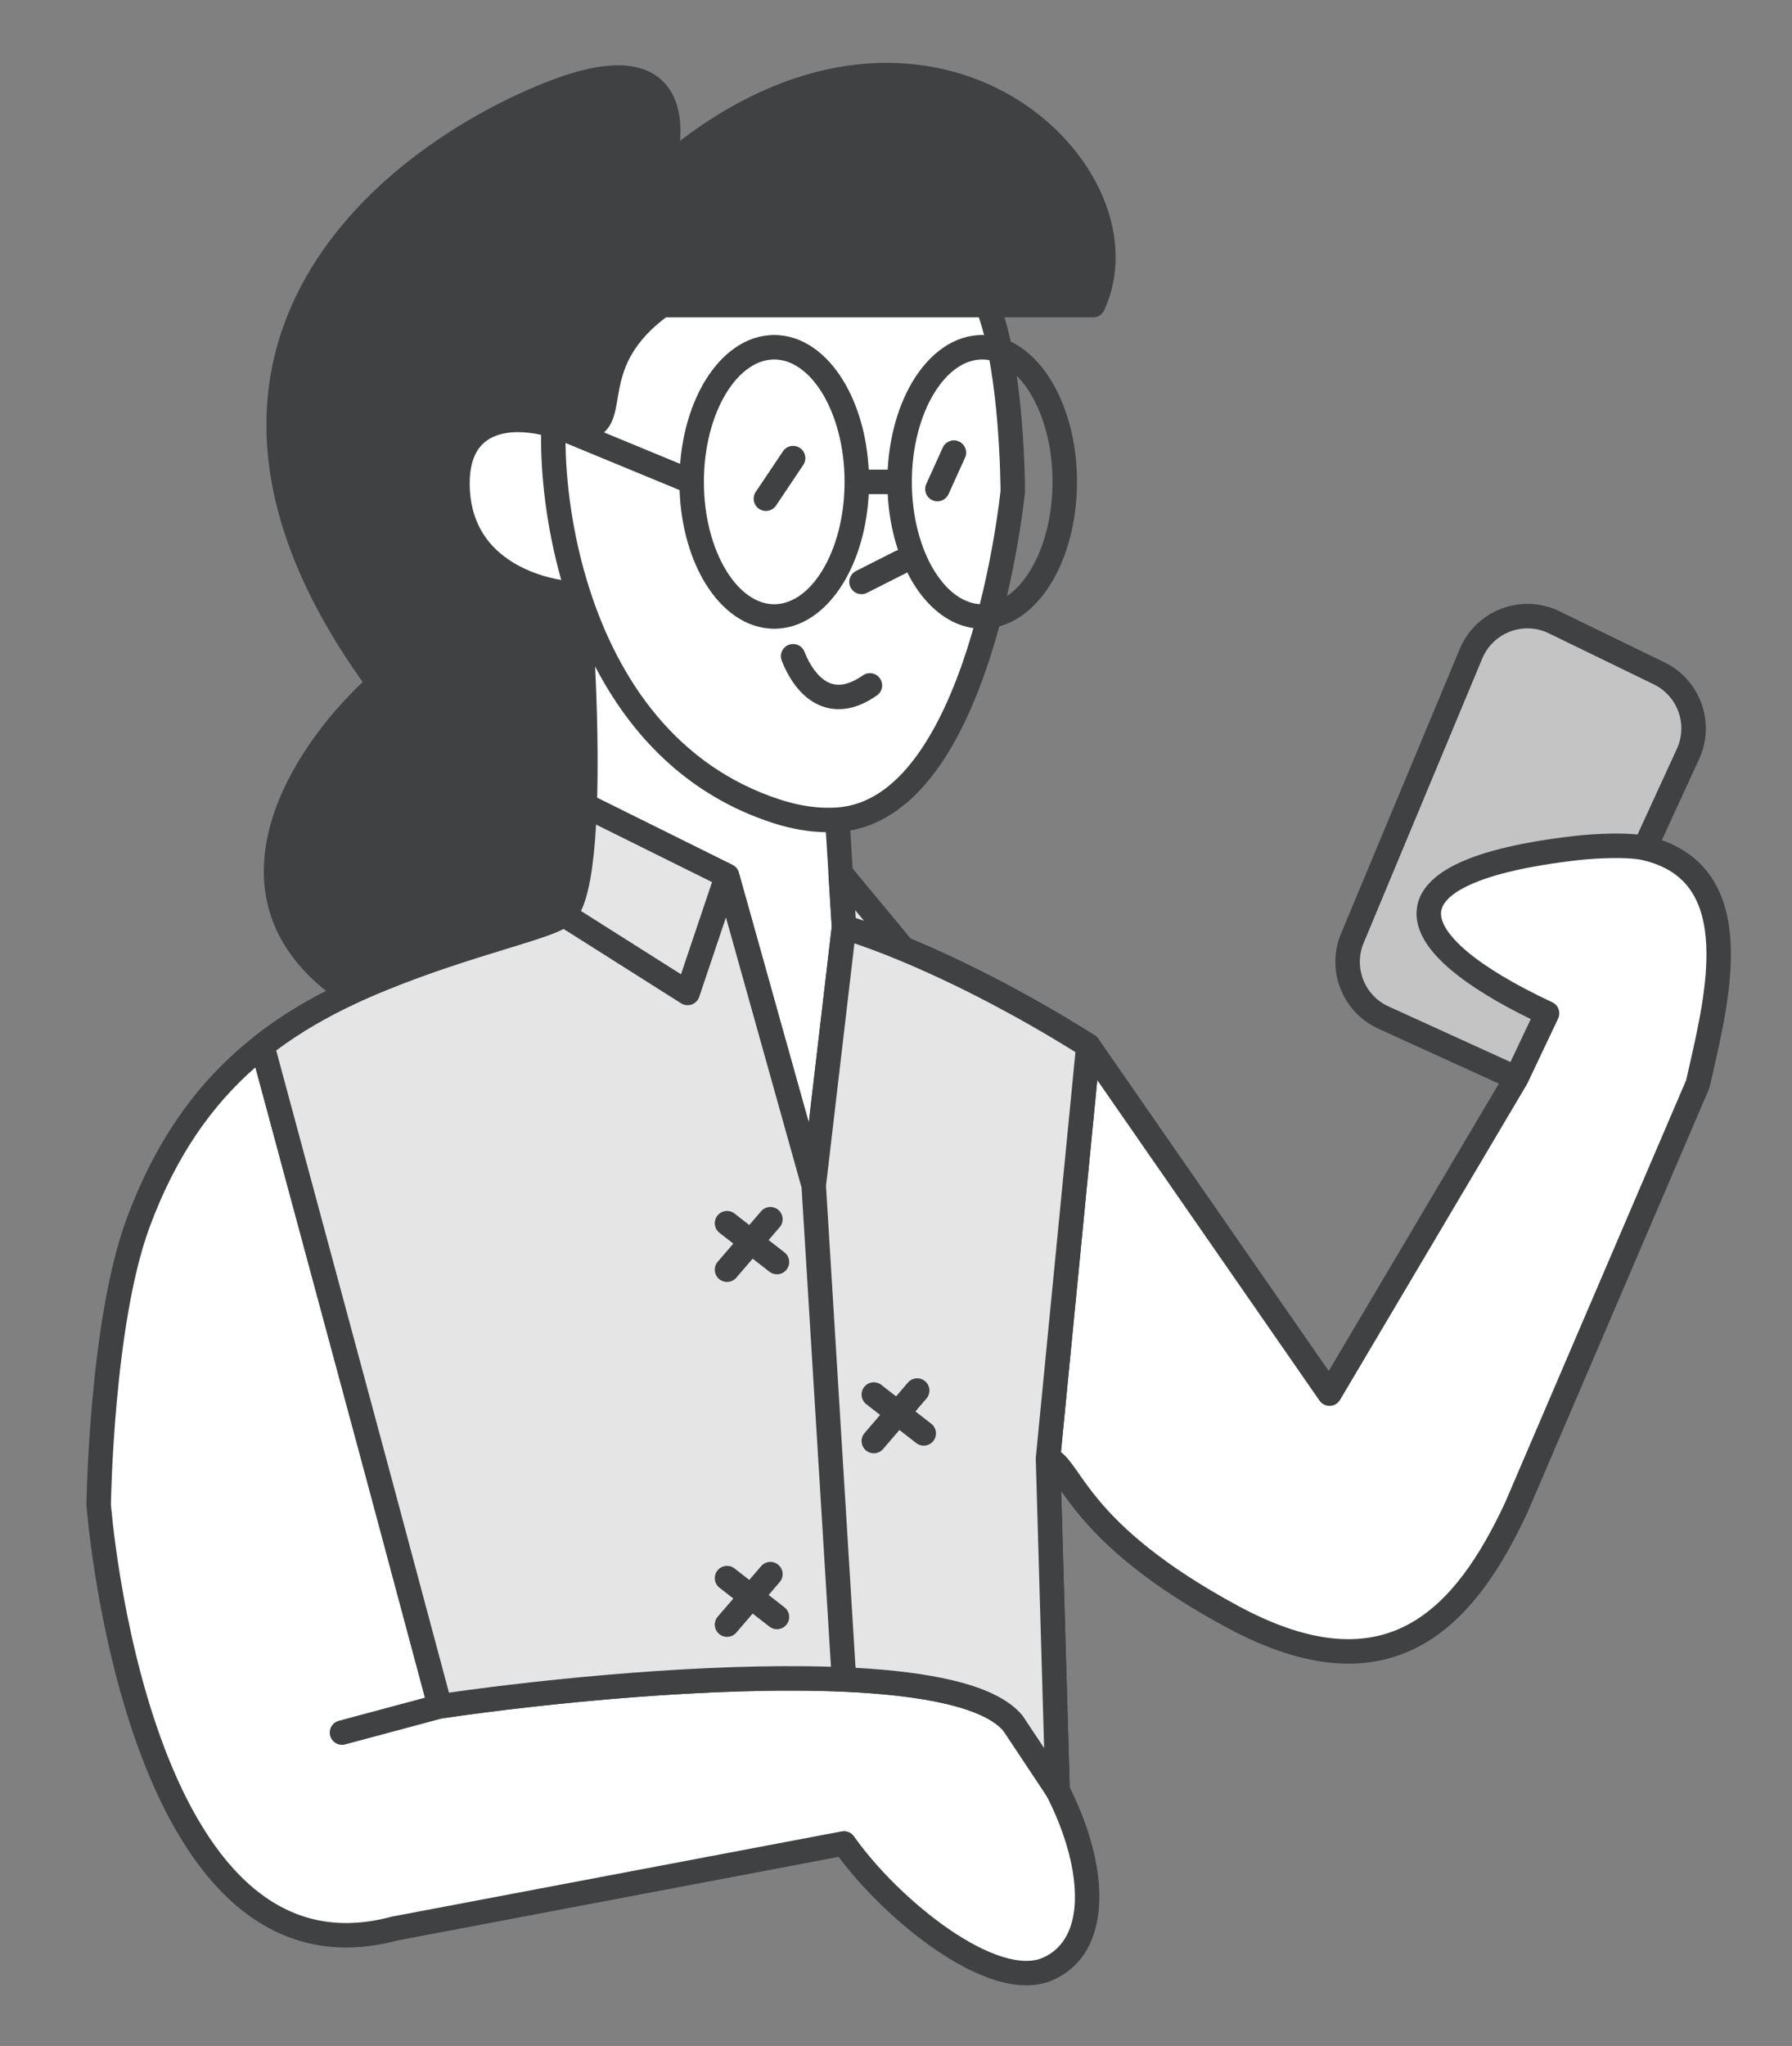
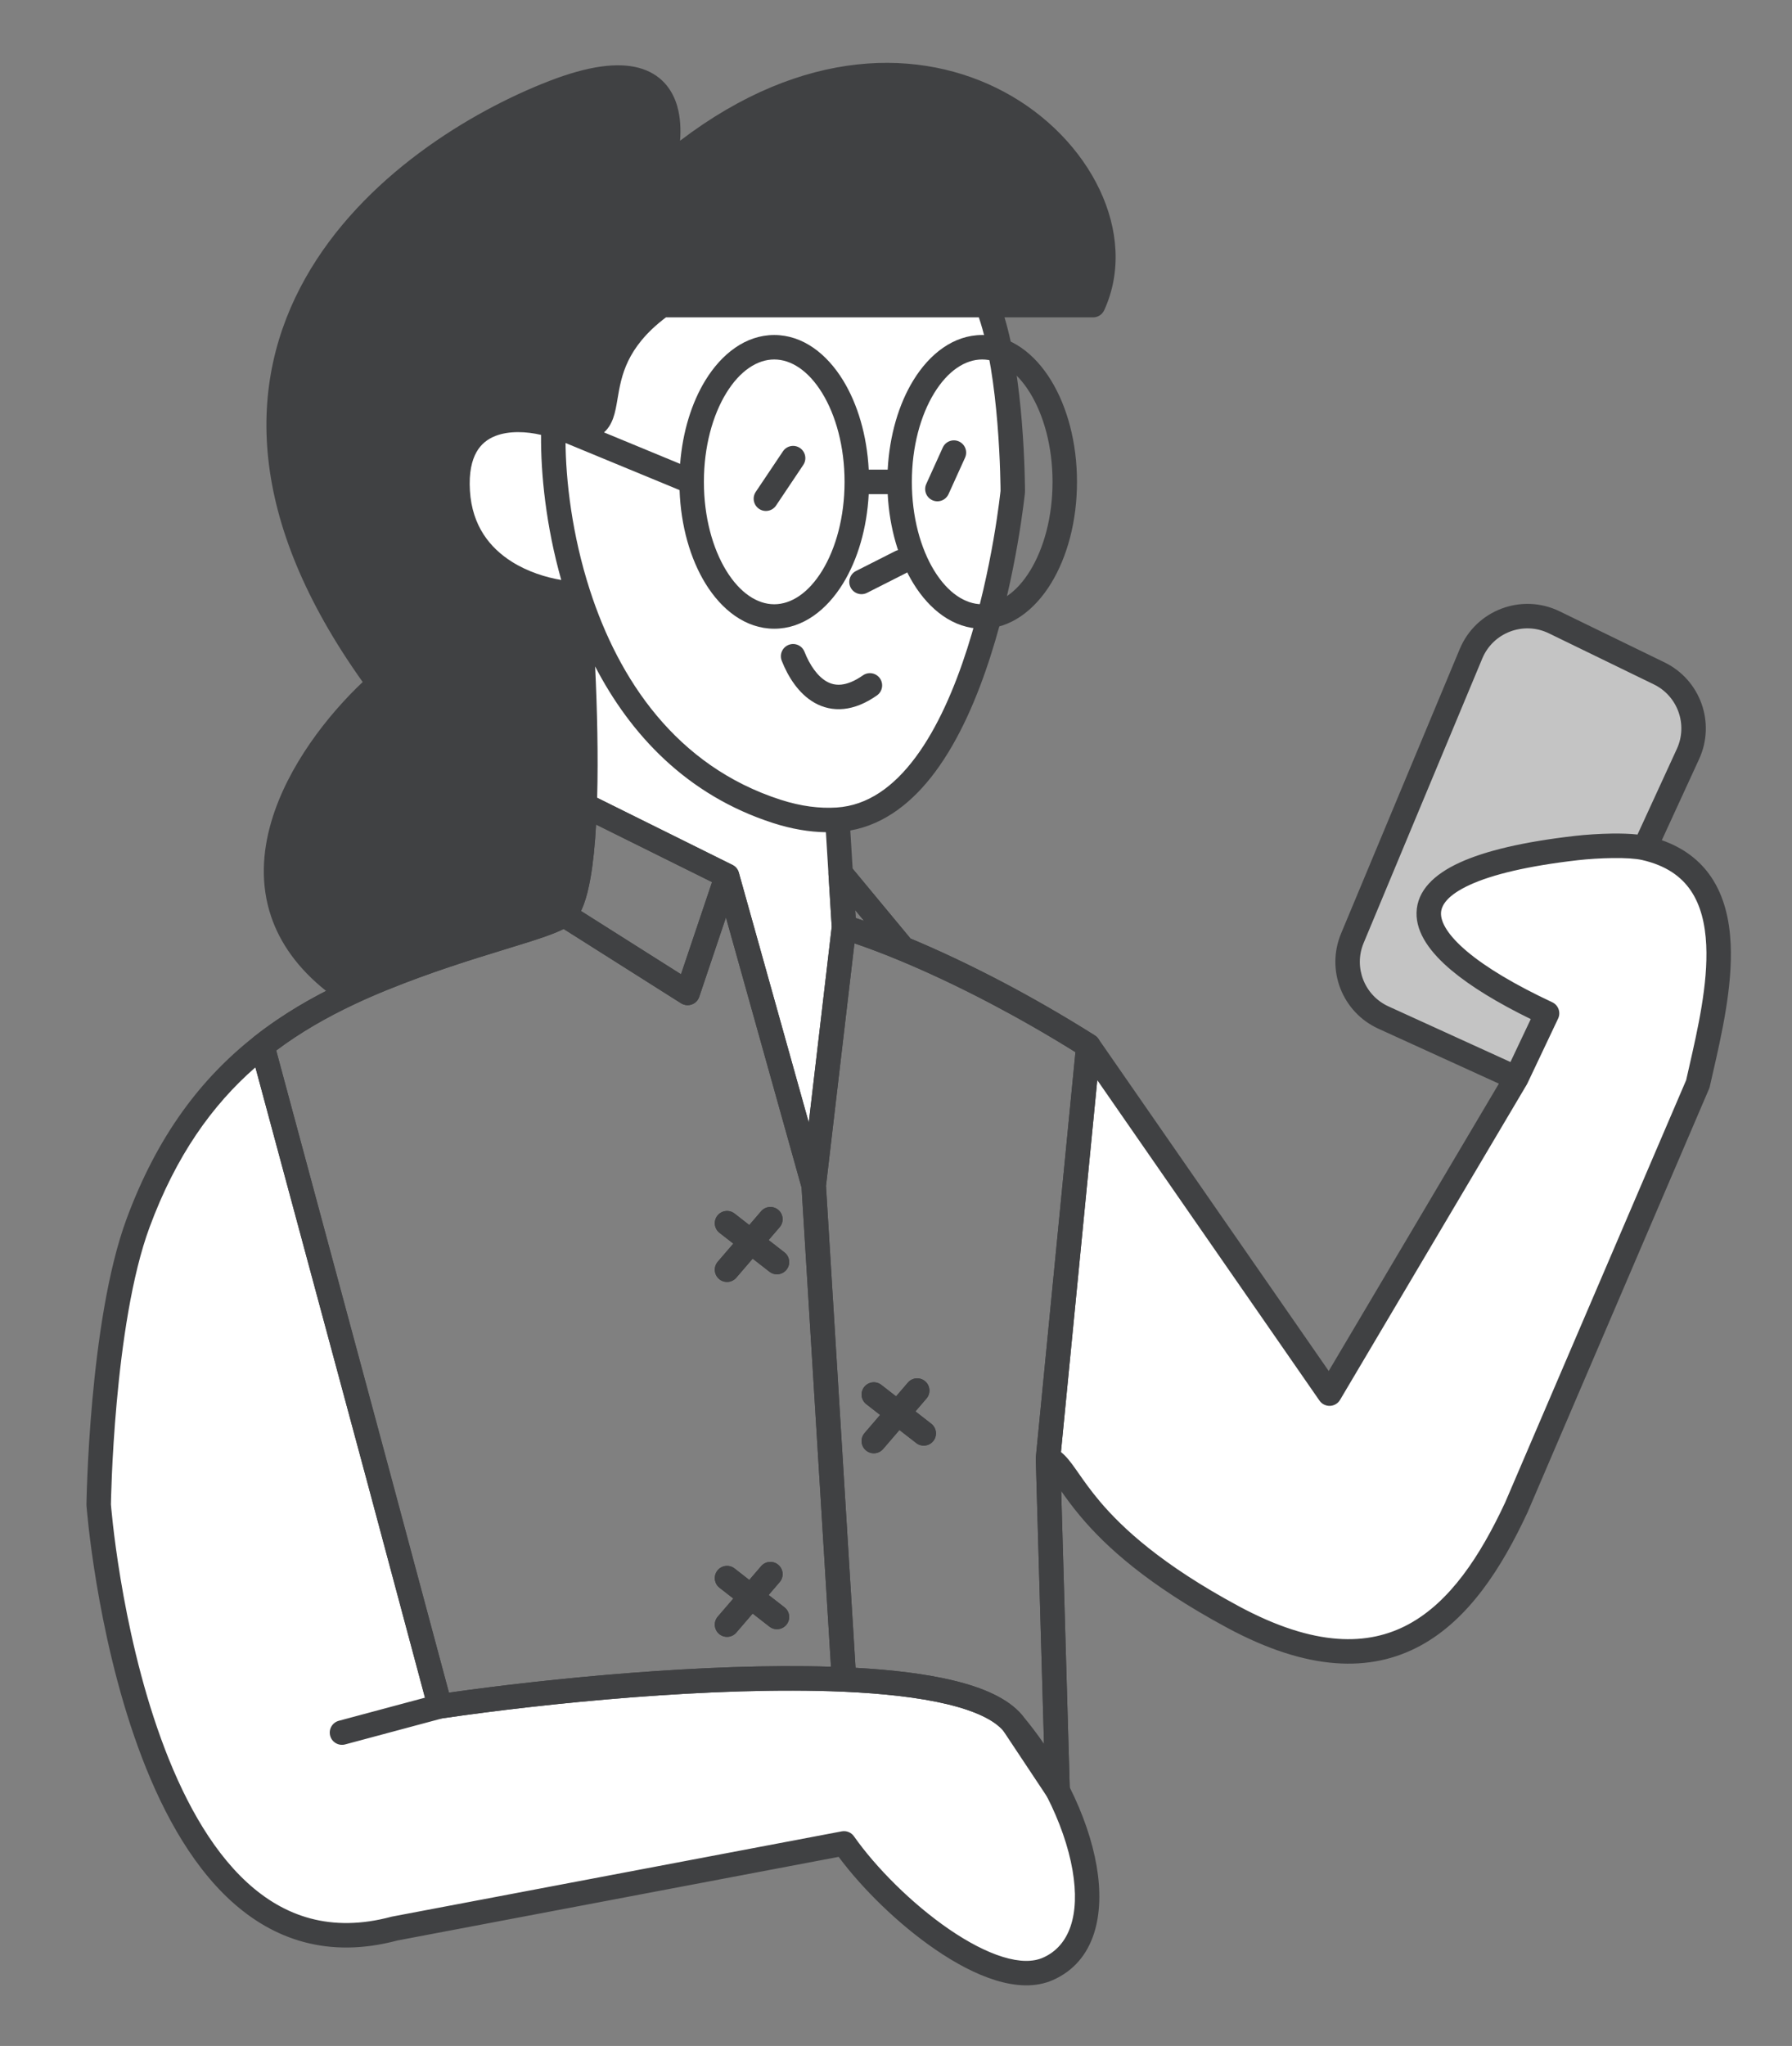
<svg xmlns="http://www.w3.org/2000/svg" width="85" height="97" viewBox="0 0 85 97" fill="none">
  <rect x="0" y="0" width="85" height="97" fill="#808080" stroke="none" />
  <path d="M27.429 28.16C26.46 25.166 26.184 22.198 26.254 20.181C24.643 19.649 21.478 19.529 21.711 23.303C21.944 27.078 25.62 28.113 27.429 28.16Z" fill="white" />
  <path d="M31.396 14.466C26.863 17.745 30.476 21.058 26.254 20.181C26.184 22.198 26.46 25.166 27.429 28.16C28.816 32.446 31.62 36.786 36.854 38.471C37.878 38.8 38.832 38.92 39.72 38.864C46.533 38.43 48.038 23.303 48.038 23.303C48.038 23.303 48.038 17.478 46.833 14.466L31.396 14.466Z" fill="white" />
  <path d="M36.854 38.471C31.62 36.786 28.816 32.446 27.429 28.16C27.638 30.732 27.849 34.855 27.734 38.178L34.486 41.526L38.597 56.209L40.034 43.957L39.877 41.41L39.72 38.864C38.832 38.92 37.878 38.8 36.854 38.471Z" fill="white" />
  <path d="M51.624 49.581L49.711 69.147C50.849 69.577 51.033 72.65 58.483 76.662C65.933 80.673 69.507 76.662 71.925 71.468L80.534 51.39C81.398 47.527 83.116 41.369 78.016 40.207C77.266 40.036 75.766 40.094 74.774 40.207C65.108 41.31 66.229 44.694 73.382 48.042L71.925 51.116L63.064 66.073L51.624 49.581Z" fill="white" />
  <path d="M6.547 57.993C4.799 62.719 4.681 71.34 4.681 71.34C4.681 71.34 6.427 94.727 18.712 91.435L40.034 87.396C42.17 90.442 47.096 94.504 49.711 93.343C52.979 91.893 51.624 85.945 48.038 81.687C46.942 80.385 43.861 79.794 40.034 79.626C33.852 79.354 25.725 80.184 20.869 80.898L17.978 70.107L12.441 49.581C9.991 51.503 7.978 54.125 6.547 57.993Z" fill="white" />
  <path d="M73.381 48.042C66.228 44.694 65.107 41.31 74.774 40.207C75.765 40.094 77.265 40.036 78.015 40.207L80.066 35.746C80.725 34.313 80.118 32.616 78.699 31.926L73.72 29.504C72.22 28.774 70.416 29.456 69.774 30.995L64.145 44.485C63.542 45.929 64.194 47.592 65.619 48.242L71.924 51.116L73.381 48.042Z" fill="#C4C4C4" />
  <path fill-rule="evenodd" clip-rule="evenodd" d="M37.943 21.239C38.209 21.417 38.28 21.778 38.101 22.044L36.811 23.968C36.633 24.234 36.272 24.305 36.006 24.126C35.74 23.948 35.669 23.587 35.847 23.321L37.138 21.397C37.316 21.131 37.677 21.06 37.943 21.239ZM45.486 20.93C45.778 21.062 45.908 21.406 45.776 21.698L44.992 23.426C44.86 23.718 44.516 23.848 44.224 23.715C43.933 23.583 43.803 23.239 43.935 22.947L44.718 21.219C44.851 20.927 45.194 20.797 45.486 20.93ZM40.346 27.852C40.201 27.566 40.316 27.217 40.602 27.072L42.465 26.129C42.751 25.984 43.1 26.098 43.245 26.384C43.39 26.67 43.275 27.019 42.989 27.164L41.126 28.107C40.84 28.252 40.491 28.138 40.346 27.852ZM37.407 30.574C37.705 30.456 38.042 30.603 38.159 30.901C38.408 31.533 38.777 32.066 39.213 32.312C39.418 32.428 39.644 32.484 39.906 32.457C40.173 32.43 40.513 32.311 40.93 32.02C41.193 31.836 41.554 31.9 41.738 32.162C41.922 32.425 41.858 32.787 41.595 32.971C41.059 33.346 40.534 33.559 40.024 33.611C39.508 33.664 39.043 33.548 38.643 33.323C37.868 32.886 37.369 32.061 37.08 31.326C36.962 31.028 37.109 30.691 37.407 30.574Z" fill="#404143" />
  <path d="M26.254 20.181C30.476 21.058 26.863 17.745 31.396 14.466L46.833 14.466L51.848 14.466C54.818 7.975 43.687 -2.54 31.396 8.121C31.396 8.121 33.56 1.554 26.254 4.384C18.949 7.214 6.267 16.468 17.978 32.414C14.625 35.379 9.651 42.462 16.586 47.077C17.094 46.839 17.612 46.614 18.141 46.398C22.343 44.69 26.016 43.97 26.737 43.357C27.363 42.824 27.646 40.739 27.734 38.178C27.849 34.855 27.638 30.732 27.429 28.16C25.62 28.113 21.944 27.078 21.711 23.303C21.478 19.529 24.643 19.649 26.254 20.181Z" fill="#404143" />
-   <path fill-rule="evenodd" clip-rule="evenodd" d="M29.991 4.335C29.343 4.164 28.249 4.233 26.463 4.925C22.874 6.316 18.017 9.269 15.49 13.765C14.234 16 13.55 18.619 13.88 21.643C14.21 24.672 15.562 28.145 18.445 32.071C18.623 32.313 18.587 32.65 18.362 32.849C16.729 34.293 14.734 36.717 13.98 39.29C13.607 40.565 13.546 41.85 13.956 43.071C14.342 44.22 15.163 45.364 16.642 46.411C17.062 46.22 17.489 46.037 17.922 45.861C20.049 44.996 22.04 44.382 23.574 43.912L23.646 43.89C24.386 43.663 25.006 43.473 25.487 43.303C25.735 43.216 25.935 43.138 26.09 43.066C26.252 42.992 26.331 42.94 26.36 42.915C26.404 42.878 26.497 42.758 26.601 42.48C26.7 42.215 26.789 41.862 26.865 41.427C27.018 40.558 27.11 39.427 27.154 38.158C27.261 35.073 27.083 31.278 26.889 28.705C25.947 28.605 24.74 28.292 23.67 27.621C22.385 26.815 21.294 25.484 21.138 23.433C21.107 23.337 21.103 23.237 21.122 23.143C21.09 22.212 21.255 21.457 21.591 20.863C21.954 20.221 22.49 19.817 23.08 19.587C24.208 19.148 25.536 19.34 26.403 19.62C26.893 19.72 27.236 19.752 27.477 19.742C27.719 19.732 27.817 19.681 27.858 19.651C27.896 19.623 27.943 19.571 27.994 19.429C28.048 19.275 28.087 19.075 28.136 18.785C28.141 18.756 28.146 18.727 28.151 18.697C28.243 18.149 28.366 17.413 28.751 16.614C29.161 15.763 29.851 14.868 31.056 13.996C31.155 13.925 31.274 13.886 31.396 13.886L51.459 13.886C52.489 11.057 50.716 7.319 47.071 5.374C43.366 3.396 37.767 3.363 31.776 8.56C31.579 8.731 31.292 8.749 31.075 8.605C30.857 8.46 30.763 8.188 30.845 7.941L30.845 7.94L30.848 7.929C30.851 7.92 30.856 7.904 30.862 7.883C30.875 7.842 30.892 7.78 30.913 7.7C30.954 7.54 31.006 7.314 31.047 7.051C31.13 6.51 31.159 5.877 31.007 5.353C30.866 4.863 30.58 4.49 29.991 4.335ZM32.258 6.672C32.296 6.163 32.281 5.579 32.122 5.03C31.891 4.232 31.348 3.493 30.287 3.213C29.286 2.949 27.911 3.12 26.044 3.843C22.328 5.283 17.191 8.371 14.479 13.197C13.115 15.623 12.368 18.483 12.726 21.768C13.071 24.933 14.437 28.455 17.204 32.335C15.559 33.887 13.643 36.312 12.867 38.964C12.444 40.406 12.353 41.942 12.856 43.44C13.282 44.709 14.121 45.908 15.467 46.98C14.273 47.593 13.14 48.294 12.082 49.124C9.543 51.117 7.468 53.829 6.002 57.792C5.1 60.232 4.629 63.635 4.38 66.387C4.255 67.771 4.185 69.005 4.147 69.894C4.127 70.339 4.116 70.697 4.109 70.945C4.106 71.069 4.104 71.165 4.102 71.231L4.101 71.306L4.101 71.325L4.101 71.332C4.101 71.332 4.101 71.332 4.681 71.34L4.101 71.332C4.1 71.35 4.101 71.367 4.102 71.383L4.681 71.34C4.102 71.383 4.102 71.383 4.102 71.383L4.103 71.389L4.104 71.403L4.108 71.456C4.112 71.501 4.118 71.569 4.126 71.656C4.142 71.83 4.167 72.083 4.203 72.404C4.276 73.046 4.393 73.956 4.573 75.038C4.932 77.199 5.541 80.057 6.544 82.82C7.542 85.573 8.952 88.29 10.945 90.112C12.965 91.96 15.571 92.871 18.84 92.002L39.779 88.035C40.9 89.542 42.603 91.219 44.365 92.426C45.306 93.071 46.288 93.599 47.226 93.887C48.157 94.173 49.114 94.243 49.946 93.874C51.958 92.981 52.409 90.752 52.016 88.47C51.811 87.278 51.371 86 50.741 84.741L50.336 70.694C50.58 71.04 50.886 71.463 51.286 71.936C52.458 73.321 54.426 75.137 58.207 77.173C62.041 79.237 65.013 79.3 67.366 78.027C69.667 76.783 71.231 74.332 72.45 71.713C72.453 71.708 72.455 71.703 72.458 71.697L81.067 51.618C81.081 51.586 81.092 51.551 81.1 51.516C81.147 51.308 81.197 51.09 81.248 50.865C81.662 49.055 82.184 46.774 82.091 44.759C82.038 43.615 81.787 42.498 81.163 41.576C80.636 40.799 79.87 40.2 78.825 39.835L80.594 35.989C81.384 34.269 80.656 32.232 78.953 31.404L73.974 28.982C72.174 28.107 70.009 28.925 69.239 30.772L63.61 44.261C62.886 45.995 63.669 47.99 65.378 48.77L71.096 51.376L63.025 65L52.1 49.25C52.056 49.186 51.999 49.132 51.933 49.09C50.406 48.128 48.934 47.287 47.557 46.563C45.949 45.718 44.471 45.031 43.188 44.496L40.444 41.186L40.332 39.374C41.996 39.078 43.321 37.992 44.359 36.596C45.513 35.043 46.364 33.043 46.986 31.098C47.611 29.146 48.018 27.214 48.268 25.773C48.393 25.052 48.48 24.451 48.535 24.03C48.563 23.819 48.583 23.653 48.596 23.539C48.602 23.482 48.607 23.438 48.611 23.408L48.614 23.374L48.615 23.365L48.615 23.361C48.615 23.361 48.615 23.361 48.038 23.303L48.615 23.361C48.617 23.342 48.618 23.323 48.618 23.303L48.038 23.303C48.618 23.303 48.618 23.303 48.618 23.303L48.618 23.298L48.618 23.285L48.618 23.233C48.618 23.189 48.617 23.123 48.616 23.039C48.614 22.871 48.609 22.628 48.599 22.328C48.58 21.727 48.542 20.895 48.466 19.967C48.338 18.418 48.101 16.55 47.647 15.047L51.848 15.047C52.075 15.047 52.281 14.914 52.376 14.708C54.036 11.079 51.721 6.54 47.618 4.35C43.703 2.26 38.112 2.215 32.258 6.672ZM46.429 15.047L31.587 15.047C30.622 15.776 30.101 16.485 29.796 17.117C29.485 17.765 29.385 18.358 29.291 18.911C29.288 18.934 29.284 18.957 29.28 18.979C29.233 19.253 29.181 19.553 29.087 19.817C28.99 20.093 28.831 20.377 28.544 20.587C28.258 20.796 27.911 20.886 27.525 20.902C27.315 20.911 27.082 20.898 26.824 20.866C26.831 22.783 27.137 25.372 27.981 27.981C29.336 32.171 32.043 36.313 37.031 37.918C37.994 38.228 38.875 38.336 39.682 38.285C41.151 38.191 42.384 37.307 43.428 35.903C44.472 34.498 45.276 32.635 45.881 30.744C46.484 28.86 46.88 26.983 47.125 25.574C47.247 24.871 47.331 24.286 47.385 23.878C47.412 23.675 47.431 23.515 47.443 23.407C47.449 23.353 47.454 23.312 47.457 23.285L47.458 23.274L47.458 23.241C47.457 23.199 47.457 23.137 47.456 23.055C47.453 22.893 47.449 22.657 47.439 22.364C47.421 21.779 47.383 20.966 47.309 20.062C47.171 18.383 46.91 16.45 46.429 15.047ZM25.664 20.618C24.976 20.457 24.151 20.415 23.501 20.668C23.127 20.814 22.816 21.054 22.601 21.434C22.382 21.822 22.236 22.402 22.29 23.268C22.393 24.937 23.243 25.983 24.287 26.638C25.042 27.111 25.895 27.376 26.622 27.497C25.898 24.943 25.647 22.468 25.664 20.618ZM28.229 31.596C28.325 33.6 28.379 35.832 28.325 37.824L34.743 41.006C34.89 41.079 35 41.211 35.044 41.369L38.363 53.222L39.451 43.941L39.175 39.456C38.38 39.444 37.547 39.303 36.676 39.023C32.56 37.699 29.899 34.809 28.229 31.596ZM40.528 44.725L39.179 56.225L40.581 79.072C42.308 79.167 43.889 79.354 45.195 79.667C46.604 80.004 47.807 80.512 48.482 81.314C48.851 81.752 49.198 82.209 49.52 82.677L49.131 69.164C49.13 69.14 49.131 69.115 49.133 69.091L51.011 49.882C49.619 49.016 48.276 48.253 47.017 47.59C45.384 46.732 43.891 46.042 42.611 45.513C41.83 45.191 41.13 44.929 40.528 44.725ZM52.047 51.21L62.587 66.404C62.7 66.566 62.887 66.66 63.084 66.653C63.282 66.646 63.462 66.539 63.563 66.369L72.424 51.412C72.433 51.397 72.441 51.381 72.449 51.365L73.906 48.291C73.972 48.151 73.98 47.991 73.927 47.846C73.875 47.7 73.767 47.582 73.627 47.517C71.861 46.69 70.5 45.876 69.595 45.116C68.659 44.331 68.341 43.715 68.351 43.297C68.359 42.938 68.633 42.45 69.715 41.953C70.775 41.466 72.446 41.057 74.84 40.783C75.317 40.729 75.92 40.688 76.492 40.681C77.078 40.673 77.582 40.703 77.887 40.773C79.036 41.035 79.751 41.562 80.202 42.227C80.663 42.908 80.884 43.789 80.932 44.813C81.017 46.657 80.535 48.771 80.117 50.605C80.07 50.811 80.024 51.013 79.979 51.211L71.395 71.231C70.197 73.803 68.766 75.951 66.814 77.007C64.914 78.035 62.373 78.098 58.757 76.151C55.089 74.176 53.24 72.448 52.172 71.187C51.739 70.674 51.433 70.238 51.172 69.865C51.108 69.773 51.046 69.686 50.986 69.601C50.798 69.338 50.589 69.053 50.324 68.841L52.047 51.21ZM49.642 85.14C49.099 84.08 48.408 83.027 47.594 82.061C47.172 81.56 46.287 81.121 44.925 80.796C43.59 80.476 41.904 80.289 40.008 80.205C33.895 79.936 25.832 80.756 20.987 81.467L16.372 82.704C16.062 82.787 15.744 82.603 15.661 82.294C15.578 81.984 15.762 81.666 16.072 81.583L20.158 80.488L17.417 70.258L12.115 50.603C10.06 52.399 8.349 54.791 7.091 58.194C6.245 60.48 5.783 63.75 5.536 66.491C5.413 67.853 5.344 69.069 5.306 69.945C5.287 70.382 5.276 70.734 5.269 70.976C5.266 71.097 5.264 71.191 5.263 71.254L5.261 71.322L5.264 71.359C5.268 71.402 5.273 71.465 5.281 71.549C5.297 71.716 5.321 71.961 5.356 72.273C5.427 72.898 5.542 73.789 5.718 74.848C6.07 76.97 6.665 79.752 7.635 82.424C8.608 85.107 9.938 87.619 11.728 89.256C13.486 90.864 15.698 91.642 18.561 90.875C18.575 90.871 18.589 90.868 18.604 90.865L39.925 86.826C40.15 86.784 40.378 86.876 40.508 87.063C41.536 88.528 43.251 90.256 45.021 91.469C45.905 92.075 46.779 92.535 47.566 92.778C48.361 93.022 49.001 93.024 49.475 92.813C50.732 92.255 51.237 90.785 50.873 88.667C50.683 87.566 50.264 86.36 49.653 85.162C49.649 85.155 49.646 85.147 49.642 85.14ZM13.102 49.805L21.296 80.25C26.038 79.577 33.488 78.835 39.415 79.022L38.021 56.306L34.434 43.496L33.167 47.262C33.11 47.431 32.979 47.564 32.811 47.623C32.643 47.683 32.457 47.662 32.306 47.567L26.735 44.043C26.682 44.07 26.629 44.096 26.575 44.121C26.374 44.213 26.137 44.305 25.873 44.398C25.368 44.576 24.728 44.772 24.003 44.994L23.914 45.022C22.381 45.492 20.434 46.092 18.359 46.936C17.838 47.148 17.329 47.369 16.833 47.602C15.496 48.23 14.249 48.945 13.102 49.805ZM27.558 43.19L32.303 46.191L33.774 41.821L28.273 39.093C28.221 40.038 28.136 40.905 28.008 41.628C27.925 42.101 27.821 42.53 27.688 42.886C27.649 42.989 27.607 43.091 27.558 43.19ZM40.588 43.523C40.715 43.564 40.847 43.608 40.983 43.654L40.565 43.15L40.588 43.523ZM71.645 50.351L72.609 48.316C71.041 47.55 69.764 46.772 68.849 46.005C67.865 45.18 67.167 44.253 67.191 43.269C67.216 42.225 68.027 41.451 69.23 40.899C70.456 40.336 72.269 39.909 74.708 39.63C75.223 39.572 75.865 39.528 76.478 39.52C76.887 39.515 77.306 39.526 77.672 39.566L79.539 35.504C80.066 34.357 79.581 32.999 78.446 32.447L73.467 30.026C72.267 29.442 70.823 29.988 70.309 31.219L64.681 44.708C64.198 45.864 64.72 47.194 65.86 47.714L71.645 50.351ZM36.92 57.364C37.163 57.573 37.191 57.94 36.982 58.182L36.458 58.792L37.21 59.377C37.463 59.574 37.508 59.938 37.312 60.191C37.115 60.444 36.75 60.49 36.497 60.293L35.701 59.674L34.925 60.576C34.717 60.819 34.35 60.847 34.107 60.638C33.864 60.429 33.837 60.063 34.045 59.82L34.784 58.96L34.129 58.451C33.876 58.254 33.831 57.89 34.027 57.637C34.224 57.384 34.589 57.338 34.842 57.535L35.541 58.079L36.102 57.426C36.311 57.183 36.677 57.155 36.92 57.364ZM43.883 65.487C44.126 65.696 44.154 66.063 43.945 66.306L43.421 66.916L44.173 67.5C44.425 67.697 44.471 68.062 44.274 68.315C44.078 68.568 43.713 68.613 43.46 68.416L42.664 67.797L41.888 68.699C41.679 68.942 41.313 68.97 41.07 68.761C40.827 68.552 40.799 68.186 41.008 67.943L41.747 67.084L41.092 66.574C40.839 66.377 40.793 66.013 40.99 65.76C41.187 65.507 41.551 65.461 41.804 65.658L42.504 66.202L43.065 65.549C43.274 65.306 43.64 65.279 43.883 65.487ZM36.92 74.191C37.163 74.4 37.191 74.766 36.982 75.009L36.458 75.619L37.21 76.204C37.463 76.401 37.508 76.765 37.312 77.018C37.115 77.271 36.75 77.317 36.497 77.12L35.701 76.5L34.925 77.403C34.717 77.646 34.35 77.673 34.107 77.465C33.864 77.256 33.837 76.889 34.045 76.646L34.784 75.787L34.129 75.278C33.876 75.081 33.831 74.716 34.027 74.463C34.224 74.21 34.589 74.165 34.842 74.362L35.541 74.906L36.102 74.253C36.311 74.01 36.677 73.982 36.92 74.191Z" fill="#404143" />
-   <path d="M18.141 46.398C22.343 44.689 26.016 43.97 26.736 43.357C27.363 42.824 27.645 40.739 27.734 38.178L34.486 41.526L38.597 56.209L40.034 43.957L39.877 41.41L42.833 44.977C44.13 45.513 45.639 46.21 47.287 47.077C48.651 47.794 50.11 48.627 51.624 49.581L49.711 69.147L50.165 84.887L48.038 81.687C46.941 80.385 43.861 79.794 40.034 79.625C33.852 79.353 25.725 80.184 20.869 80.898L17.978 70.107L12.441 49.581C13.712 48.583 15.1 47.774 16.586 47.077C17.093 46.838 17.612 46.613 18.141 46.398Z" fill="#E5E5E5" />
+   <path fill-rule="evenodd" clip-rule="evenodd" d="M29.991 4.335C29.343 4.164 28.249 4.233 26.463 4.925C22.874 6.316 18.017 9.269 15.49 13.765C14.234 16 13.55 18.619 13.88 21.643C14.21 24.672 15.562 28.145 18.445 32.071C18.623 32.313 18.587 32.65 18.362 32.849C16.729 34.293 14.734 36.717 13.98 39.29C13.607 40.565 13.546 41.85 13.956 43.071C14.342 44.22 15.163 45.364 16.642 46.411C17.062 46.22 17.489 46.037 17.922 45.861C20.049 44.996 22.04 44.382 23.574 43.912L23.646 43.89C24.386 43.663 25.006 43.473 25.487 43.303C25.735 43.216 25.935 43.138 26.09 43.066C26.252 42.992 26.331 42.94 26.36 42.915C26.404 42.878 26.497 42.758 26.601 42.48C26.7 42.215 26.789 41.862 26.865 41.427C27.018 40.558 27.11 39.427 27.154 38.158C27.261 35.073 27.083 31.278 26.889 28.705C25.947 28.605 24.74 28.292 23.67 27.621C22.385 26.815 21.294 25.484 21.138 23.433C21.107 23.337 21.103 23.237 21.122 23.143C21.09 22.212 21.255 21.457 21.591 20.863C21.954 20.221 22.49 19.817 23.08 19.587C24.208 19.148 25.536 19.34 26.403 19.62C26.893 19.72 27.236 19.752 27.477 19.742C27.719 19.732 27.817 19.681 27.858 19.651C27.896 19.623 27.943 19.571 27.994 19.429C28.048 19.275 28.087 19.075 28.136 18.785C28.141 18.756 28.146 18.727 28.151 18.697C28.243 18.149 28.366 17.413 28.751 16.614C29.161 15.763 29.851 14.868 31.056 13.996C31.155 13.925 31.274 13.886 31.396 13.886L51.459 13.886C52.489 11.057 50.716 7.319 47.071 5.374C31.579 8.731 31.292 8.749 31.075 8.605C30.857 8.46 30.763 8.188 30.845 7.941L30.845 7.94L30.848 7.929C30.851 7.92 30.856 7.904 30.862 7.883C30.875 7.842 30.892 7.78 30.913 7.7C30.954 7.54 31.006 7.314 31.047 7.051C31.13 6.51 31.159 5.877 31.007 5.353C30.866 4.863 30.58 4.49 29.991 4.335ZM32.258 6.672C32.296 6.163 32.281 5.579 32.122 5.03C31.891 4.232 31.348 3.493 30.287 3.213C29.286 2.949 27.911 3.12 26.044 3.843C22.328 5.283 17.191 8.371 14.479 13.197C13.115 15.623 12.368 18.483 12.726 21.768C13.071 24.933 14.437 28.455 17.204 32.335C15.559 33.887 13.643 36.312 12.867 38.964C12.444 40.406 12.353 41.942 12.856 43.44C13.282 44.709 14.121 45.908 15.467 46.98C14.273 47.593 13.14 48.294 12.082 49.124C9.543 51.117 7.468 53.829 6.002 57.792C5.1 60.232 4.629 63.635 4.38 66.387C4.255 67.771 4.185 69.005 4.147 69.894C4.127 70.339 4.116 70.697 4.109 70.945C4.106 71.069 4.104 71.165 4.102 71.231L4.101 71.306L4.101 71.325L4.101 71.332C4.101 71.332 4.101 71.332 4.681 71.34L4.101 71.332C4.1 71.35 4.101 71.367 4.102 71.383L4.681 71.34C4.102 71.383 4.102 71.383 4.102 71.383L4.103 71.389L4.104 71.403L4.108 71.456C4.112 71.501 4.118 71.569 4.126 71.656C4.142 71.83 4.167 72.083 4.203 72.404C4.276 73.046 4.393 73.956 4.573 75.038C4.932 77.199 5.541 80.057 6.544 82.82C7.542 85.573 8.952 88.29 10.945 90.112C12.965 91.96 15.571 92.871 18.84 92.002L39.779 88.035C40.9 89.542 42.603 91.219 44.365 92.426C45.306 93.071 46.288 93.599 47.226 93.887C48.157 94.173 49.114 94.243 49.946 93.874C51.958 92.981 52.409 90.752 52.016 88.47C51.811 87.278 51.371 86 50.741 84.741L50.336 70.694C50.58 71.04 50.886 71.463 51.286 71.936C52.458 73.321 54.426 75.137 58.207 77.173C62.041 79.237 65.013 79.3 67.366 78.027C69.667 76.783 71.231 74.332 72.45 71.713C72.453 71.708 72.455 71.703 72.458 71.697L81.067 51.618C81.081 51.586 81.092 51.551 81.1 51.516C81.147 51.308 81.197 51.09 81.248 50.865C81.662 49.055 82.184 46.774 82.091 44.759C82.038 43.615 81.787 42.498 81.163 41.576C80.636 40.799 79.87 40.2 78.825 39.835L80.594 35.989C81.384 34.269 80.656 32.232 78.953 31.404L73.974 28.982C72.174 28.107 70.009 28.925 69.239 30.772L63.61 44.261C62.886 45.995 63.669 47.99 65.378 48.77L71.096 51.376L63.025 65L52.1 49.25C52.056 49.186 51.999 49.132 51.933 49.09C50.406 48.128 48.934 47.287 47.557 46.563C45.949 45.718 44.471 45.031 43.188 44.496L40.444 41.186L40.332 39.374C41.996 39.078 43.321 37.992 44.359 36.596C45.513 35.043 46.364 33.043 46.986 31.098C47.611 29.146 48.018 27.214 48.268 25.773C48.393 25.052 48.48 24.451 48.535 24.03C48.563 23.819 48.583 23.653 48.596 23.539C48.602 23.482 48.607 23.438 48.611 23.408L48.614 23.374L48.615 23.365L48.615 23.361C48.615 23.361 48.615 23.361 48.038 23.303L48.615 23.361C48.617 23.342 48.618 23.323 48.618 23.303L48.038 23.303C48.618 23.303 48.618 23.303 48.618 23.303L48.618 23.298L48.618 23.285L48.618 23.233C48.618 23.189 48.617 23.123 48.616 23.039C48.614 22.871 48.609 22.628 48.599 22.328C48.58 21.727 48.542 20.895 48.466 19.967C48.338 18.418 48.101 16.55 47.647 15.047L51.848 15.047C52.075 15.047 52.281 14.914 52.376 14.708C54.036 11.079 51.721 6.54 47.618 4.35C43.703 2.26 38.112 2.215 32.258 6.672ZM46.429 15.047L31.587 15.047C30.622 15.776 30.101 16.485 29.796 17.117C29.485 17.765 29.385 18.358 29.291 18.911C29.288 18.934 29.284 18.957 29.28 18.979C29.233 19.253 29.181 19.553 29.087 19.817C28.99 20.093 28.831 20.377 28.544 20.587C28.258 20.796 27.911 20.886 27.525 20.902C27.315 20.911 27.082 20.898 26.824 20.866C26.831 22.783 27.137 25.372 27.981 27.981C29.336 32.171 32.043 36.313 37.031 37.918C37.994 38.228 38.875 38.336 39.682 38.285C41.151 38.191 42.384 37.307 43.428 35.903C44.472 34.498 45.276 32.635 45.881 30.744C46.484 28.86 46.88 26.983 47.125 25.574C47.247 24.871 47.331 24.286 47.385 23.878C47.412 23.675 47.431 23.515 47.443 23.407C47.449 23.353 47.454 23.312 47.457 23.285L47.458 23.274L47.458 23.241C47.457 23.199 47.457 23.137 47.456 23.055C47.453 22.893 47.449 22.657 47.439 22.364C47.421 21.779 47.383 20.966 47.309 20.062C47.171 18.383 46.91 16.45 46.429 15.047ZM25.664 20.618C24.976 20.457 24.151 20.415 23.501 20.668C23.127 20.814 22.816 21.054 22.601 21.434C22.382 21.822 22.236 22.402 22.29 23.268C22.393 24.937 23.243 25.983 24.287 26.638C25.042 27.111 25.895 27.376 26.622 27.497C25.898 24.943 25.647 22.468 25.664 20.618ZM28.229 31.596C28.325 33.6 28.379 35.832 28.325 37.824L34.743 41.006C34.89 41.079 35 41.211 35.044 41.369L38.363 53.222L39.451 43.941L39.175 39.456C38.38 39.444 37.547 39.303 36.676 39.023C32.56 37.699 29.899 34.809 28.229 31.596ZM40.528 44.725L39.179 56.225L40.581 79.072C42.308 79.167 43.889 79.354 45.195 79.667C46.604 80.004 47.807 80.512 48.482 81.314C48.851 81.752 49.198 82.209 49.52 82.677L49.131 69.164C49.13 69.14 49.131 69.115 49.133 69.091L51.011 49.882C49.619 49.016 48.276 48.253 47.017 47.59C45.384 46.732 43.891 46.042 42.611 45.513C41.83 45.191 41.13 44.929 40.528 44.725ZM52.047 51.21L62.587 66.404C62.7 66.566 62.887 66.66 63.084 66.653C63.282 66.646 63.462 66.539 63.563 66.369L72.424 51.412C72.433 51.397 72.441 51.381 72.449 51.365L73.906 48.291C73.972 48.151 73.98 47.991 73.927 47.846C73.875 47.7 73.767 47.582 73.627 47.517C71.861 46.69 70.5 45.876 69.595 45.116C68.659 44.331 68.341 43.715 68.351 43.297C68.359 42.938 68.633 42.45 69.715 41.953C70.775 41.466 72.446 41.057 74.84 40.783C75.317 40.729 75.92 40.688 76.492 40.681C77.078 40.673 77.582 40.703 77.887 40.773C79.036 41.035 79.751 41.562 80.202 42.227C80.663 42.908 80.884 43.789 80.932 44.813C81.017 46.657 80.535 48.771 80.117 50.605C80.07 50.811 80.024 51.013 79.979 51.211L71.395 71.231C70.197 73.803 68.766 75.951 66.814 77.007C64.914 78.035 62.373 78.098 58.757 76.151C55.089 74.176 53.24 72.448 52.172 71.187C51.739 70.674 51.433 70.238 51.172 69.865C51.108 69.773 51.046 69.686 50.986 69.601C50.798 69.338 50.589 69.053 50.324 68.841L52.047 51.21ZM49.642 85.14C49.099 84.08 48.408 83.027 47.594 82.061C47.172 81.56 46.287 81.121 44.925 80.796C43.59 80.476 41.904 80.289 40.008 80.205C33.895 79.936 25.832 80.756 20.987 81.467L16.372 82.704C16.062 82.787 15.744 82.603 15.661 82.294C15.578 81.984 15.762 81.666 16.072 81.583L20.158 80.488L17.417 70.258L12.115 50.603C10.06 52.399 8.349 54.791 7.091 58.194C6.245 60.48 5.783 63.75 5.536 66.491C5.413 67.853 5.344 69.069 5.306 69.945C5.287 70.382 5.276 70.734 5.269 70.976C5.266 71.097 5.264 71.191 5.263 71.254L5.261 71.322L5.264 71.359C5.268 71.402 5.273 71.465 5.281 71.549C5.297 71.716 5.321 71.961 5.356 72.273C5.427 72.898 5.542 73.789 5.718 74.848C6.07 76.97 6.665 79.752 7.635 82.424C8.608 85.107 9.938 87.619 11.728 89.256C13.486 90.864 15.698 91.642 18.561 90.875C18.575 90.871 18.589 90.868 18.604 90.865L39.925 86.826C40.15 86.784 40.378 86.876 40.508 87.063C41.536 88.528 43.251 90.256 45.021 91.469C45.905 92.075 46.779 92.535 47.566 92.778C48.361 93.022 49.001 93.024 49.475 92.813C50.732 92.255 51.237 90.785 50.873 88.667C50.683 87.566 50.264 86.36 49.653 85.162C49.649 85.155 49.646 85.147 49.642 85.14ZM13.102 49.805L21.296 80.25C26.038 79.577 33.488 78.835 39.415 79.022L38.021 56.306L34.434 43.496L33.167 47.262C33.11 47.431 32.979 47.564 32.811 47.623C32.643 47.683 32.457 47.662 32.306 47.567L26.735 44.043C26.682 44.07 26.629 44.096 26.575 44.121C26.374 44.213 26.137 44.305 25.873 44.398C25.368 44.576 24.728 44.772 24.003 44.994L23.914 45.022C22.381 45.492 20.434 46.092 18.359 46.936C17.838 47.148 17.329 47.369 16.833 47.602C15.496 48.23 14.249 48.945 13.102 49.805ZM27.558 43.19L32.303 46.191L33.774 41.821L28.273 39.093C28.221 40.038 28.136 40.905 28.008 41.628C27.925 42.101 27.821 42.53 27.688 42.886C27.649 42.989 27.607 43.091 27.558 43.19ZM40.588 43.523C40.715 43.564 40.847 43.608 40.983 43.654L40.565 43.15L40.588 43.523ZM71.645 50.351L72.609 48.316C71.041 47.55 69.764 46.772 68.849 46.005C67.865 45.18 67.167 44.253 67.191 43.269C67.216 42.225 68.027 41.451 69.23 40.899C70.456 40.336 72.269 39.909 74.708 39.63C75.223 39.572 75.865 39.528 76.478 39.52C76.887 39.515 77.306 39.526 77.672 39.566L79.539 35.504C80.066 34.357 79.581 32.999 78.446 32.447L73.467 30.026C72.267 29.442 70.823 29.988 70.309 31.219L64.681 44.708C64.198 45.864 64.72 47.194 65.86 47.714L71.645 50.351ZM36.92 57.364C37.163 57.573 37.191 57.94 36.982 58.182L36.458 58.792L37.21 59.377C37.463 59.574 37.508 59.938 37.312 60.191C37.115 60.444 36.75 60.49 36.497 60.293L35.701 59.674L34.925 60.576C34.717 60.819 34.35 60.847 34.107 60.638C33.864 60.429 33.837 60.063 34.045 59.82L34.784 58.96L34.129 58.451C33.876 58.254 33.831 57.89 34.027 57.637C34.224 57.384 34.589 57.338 34.842 57.535L35.541 58.079L36.102 57.426C36.311 57.183 36.677 57.155 36.92 57.364ZM43.883 65.487C44.126 65.696 44.154 66.063 43.945 66.306L43.421 66.916L44.173 67.5C44.425 67.697 44.471 68.062 44.274 68.315C44.078 68.568 43.713 68.613 43.46 68.416L42.664 67.797L41.888 68.699C41.679 68.942 41.313 68.97 41.07 68.761C40.827 68.552 40.799 68.186 41.008 67.943L41.747 67.084L41.092 66.574C40.839 66.377 40.793 66.013 40.99 65.76C41.187 65.507 41.551 65.461 41.804 65.658L42.504 66.202L43.065 65.549C43.274 65.306 43.64 65.279 43.883 65.487ZM36.92 74.191C37.163 74.4 37.191 74.766 36.982 75.009L36.458 75.619L37.21 76.204C37.463 76.401 37.508 76.765 37.312 77.018C37.115 77.271 36.75 77.317 36.497 77.12L35.701 76.5L34.925 77.403C34.717 77.646 34.35 77.673 34.107 77.465C33.864 77.256 33.837 76.889 34.045 76.646L34.784 75.787L34.129 75.278C33.876 75.081 33.831 74.716 34.027 74.463C34.224 74.21 34.589 74.165 34.842 74.362L35.541 74.906L36.102 74.253C36.311 74.01 36.677 73.982 36.92 74.191Z" fill="#404143" />
  <path fill-rule="evenodd" clip-rule="evenodd" d="M27.436 37.68C27.606 37.579 27.815 37.571 27.991 37.658L34.743 41.006C34.89 41.079 35 41.211 35.044 41.369L38.362 53.222L39.451 43.941L39.297 41.446C39.282 41.195 39.429 40.963 39.663 40.871C39.896 40.778 40.163 40.847 40.323 41.04L43.188 44.496C44.471 45.031 45.949 45.718 47.556 46.563C48.933 47.287 50.406 48.128 51.933 49.09C52.118 49.207 52.222 49.419 52.201 49.637L50.292 69.167L50.744 84.871C50.752 85.129 50.587 85.362 50.34 85.44C50.093 85.519 49.824 85.424 49.681 85.208L47.574 82.038C47.145 81.546 46.265 81.116 44.924 80.795C43.589 80.476 41.904 80.288 40.008 80.205C33.88 79.936 25.795 80.76 20.953 81.472C20.662 81.515 20.385 81.333 20.308 81.048L17.417 70.258L11.88 49.732C11.819 49.507 11.899 49.268 12.082 49.124C13.395 48.094 14.823 47.263 16.339 46.551C16.857 46.308 17.385 46.079 17.922 45.861C20.049 44.996 22.04 44.382 23.574 43.912L23.646 43.89C24.386 43.663 25.005 43.473 25.487 43.303C25.735 43.216 25.935 43.137 26.09 43.066C26.252 42.992 26.331 42.94 26.36 42.915C26.404 42.877 26.496 42.758 26.6 42.48C26.699 42.215 26.789 41.862 26.865 41.427C27.018 40.558 27.11 39.427 27.154 38.158C27.16 37.961 27.267 37.781 27.436 37.68ZM40.982 43.654L40.565 43.15L40.588 43.523C40.715 43.564 40.847 43.607 40.982 43.654ZM40.528 44.725L39.179 56.225L40.581 79.072C42.308 79.167 43.888 79.354 45.194 79.667C46.604 80.004 47.807 80.512 48.482 81.313C48.496 81.33 48.509 81.348 48.521 81.366L49.526 82.878L49.13 69.164C49.13 69.14 49.131 69.115 49.133 69.091L51.011 49.882C49.619 49.015 48.276 48.253 47.016 47.59C45.384 46.731 43.891 46.042 42.611 45.513C41.83 45.19 41.13 44.928 40.528 44.725ZM39.415 79.022L38.021 56.306L34.434 43.496L33.166 47.262C33.11 47.43 32.978 47.564 32.811 47.623C32.643 47.683 32.457 47.662 32.306 47.567L26.735 44.043C26.682 44.07 26.628 44.096 26.575 44.12C26.374 44.213 26.137 44.305 25.873 44.398C25.368 44.576 24.728 44.772 24.002 44.994L23.914 45.021C22.38 45.491 20.434 46.092 18.359 46.936C17.838 47.147 17.329 47.368 16.832 47.602C15.496 48.229 14.249 48.945 13.102 49.804L18.538 69.957L21.296 80.25C26.037 79.576 33.488 78.835 39.415 79.022ZM27.558 43.19L32.302 46.191L33.774 41.821L28.273 39.093C28.221 40.038 28.136 40.905 28.008 41.628C27.925 42.101 27.82 42.53 27.688 42.886C27.649 42.988 27.606 43.091 27.558 43.19ZM36.92 57.364C37.163 57.573 37.191 57.939 36.982 58.182L36.458 58.792L37.21 59.377C37.463 59.574 37.508 59.938 37.311 60.191C37.115 60.444 36.75 60.49 36.497 60.293L35.701 59.673L34.925 60.576C34.716 60.819 34.35 60.846 34.107 60.638C33.864 60.429 33.836 60.062 34.045 59.819L34.784 58.96L34.129 58.451C33.876 58.254 33.831 57.889 34.027 57.636C34.224 57.383 34.589 57.338 34.842 57.535L35.541 58.079L36.102 57.426C36.311 57.183 36.677 57.155 36.92 57.364ZM43.883 65.487C44.126 65.696 44.154 66.062 43.945 66.305L43.421 66.915L44.172 67.5C44.425 67.697 44.471 68.061 44.274 68.314C44.077 68.567 43.713 68.613 43.46 68.416L42.663 67.797L41.888 68.699C41.679 68.942 41.313 68.97 41.07 68.761C40.827 68.552 40.799 68.186 41.008 67.943L41.746 67.083L41.092 66.574C40.839 66.377 40.793 66.013 40.99 65.76C41.187 65.507 41.551 65.461 41.804 65.658L42.504 66.202L43.065 65.549C43.274 65.306 43.64 65.278 43.883 65.487ZM36.92 74.191C37.163 74.4 37.191 74.766 36.982 75.009L36.458 75.619L37.21 76.204C37.463 76.4 37.508 76.765 37.311 77.018C37.115 77.271 36.75 77.316 36.497 77.12L35.701 76.5L34.925 77.402C34.716 77.645 34.35 77.673 34.107 77.464C33.864 77.255 33.836 76.889 34.045 76.646L34.784 75.787L34.129 75.277C33.876 75.081 33.831 74.716 34.027 74.463C34.224 74.21 34.589 74.165 34.842 74.361L35.541 74.906L36.102 74.253C36.311 74.01 36.677 73.982 36.92 74.191Z" fill="#404143" />
  <path fill-rule="evenodd" clip-rule="evenodd" d="M34.449 18.636C33.805 19.686 33.388 21.172 33.388 22.846C33.388 24.518 33.805 26.005 34.449 27.055C35.099 28.114 35.92 28.648 36.724 28.648C37.528 28.648 38.349 28.114 38.999 27.055C39.643 26.005 40.06 24.518 40.06 22.846C40.06 21.172 39.643 19.686 38.999 18.636C38.349 17.576 37.528 17.043 36.724 17.043C35.92 17.043 35.099 17.576 34.449 18.636ZM33.46 18.029C34.228 16.778 35.365 15.883 36.724 15.883C38.083 15.883 39.221 16.778 39.988 18.029C40.68 19.156 41.121 20.639 41.206 22.265H42.106C42.192 20.639 42.632 19.156 43.324 18.029C44.092 16.778 45.229 15.883 46.588 15.883C47.947 15.883 49.085 16.778 49.852 18.029C50.626 19.289 51.085 20.994 51.085 22.846C51.085 24.697 50.626 26.402 49.852 27.662C49.085 28.913 47.947 29.808 46.588 29.808C45.229 29.808 44.092 28.913 43.324 27.662C42.632 26.535 42.192 25.052 42.106 23.426H41.206C41.121 25.052 40.68 26.535 39.988 27.662C39.221 28.913 38.083 29.808 36.724 29.808C35.365 29.808 34.228 28.913 33.46 27.662C32.742 26.491 32.294 24.936 32.234 23.236L25.913 20.626C25.617 20.503 25.476 20.164 25.599 19.868C25.721 19.572 26.06 19.431 26.357 19.553L32.26 21.992C32.378 20.473 32.807 19.093 33.46 18.029ZM44.313 18.636C43.669 19.686 43.252 21.172 43.252 22.846C43.252 24.518 43.669 26.005 44.313 27.055C44.963 28.114 45.784 28.648 46.588 28.648C47.392 28.648 48.213 28.114 48.863 27.055C49.507 26.005 49.925 24.518 49.925 22.846C49.925 21.172 49.507 19.686 48.863 18.636C48.213 17.576 47.392 17.043 46.588 17.043C45.784 17.043 44.963 17.576 44.313 18.636Z" fill="#404143" />
</svg>